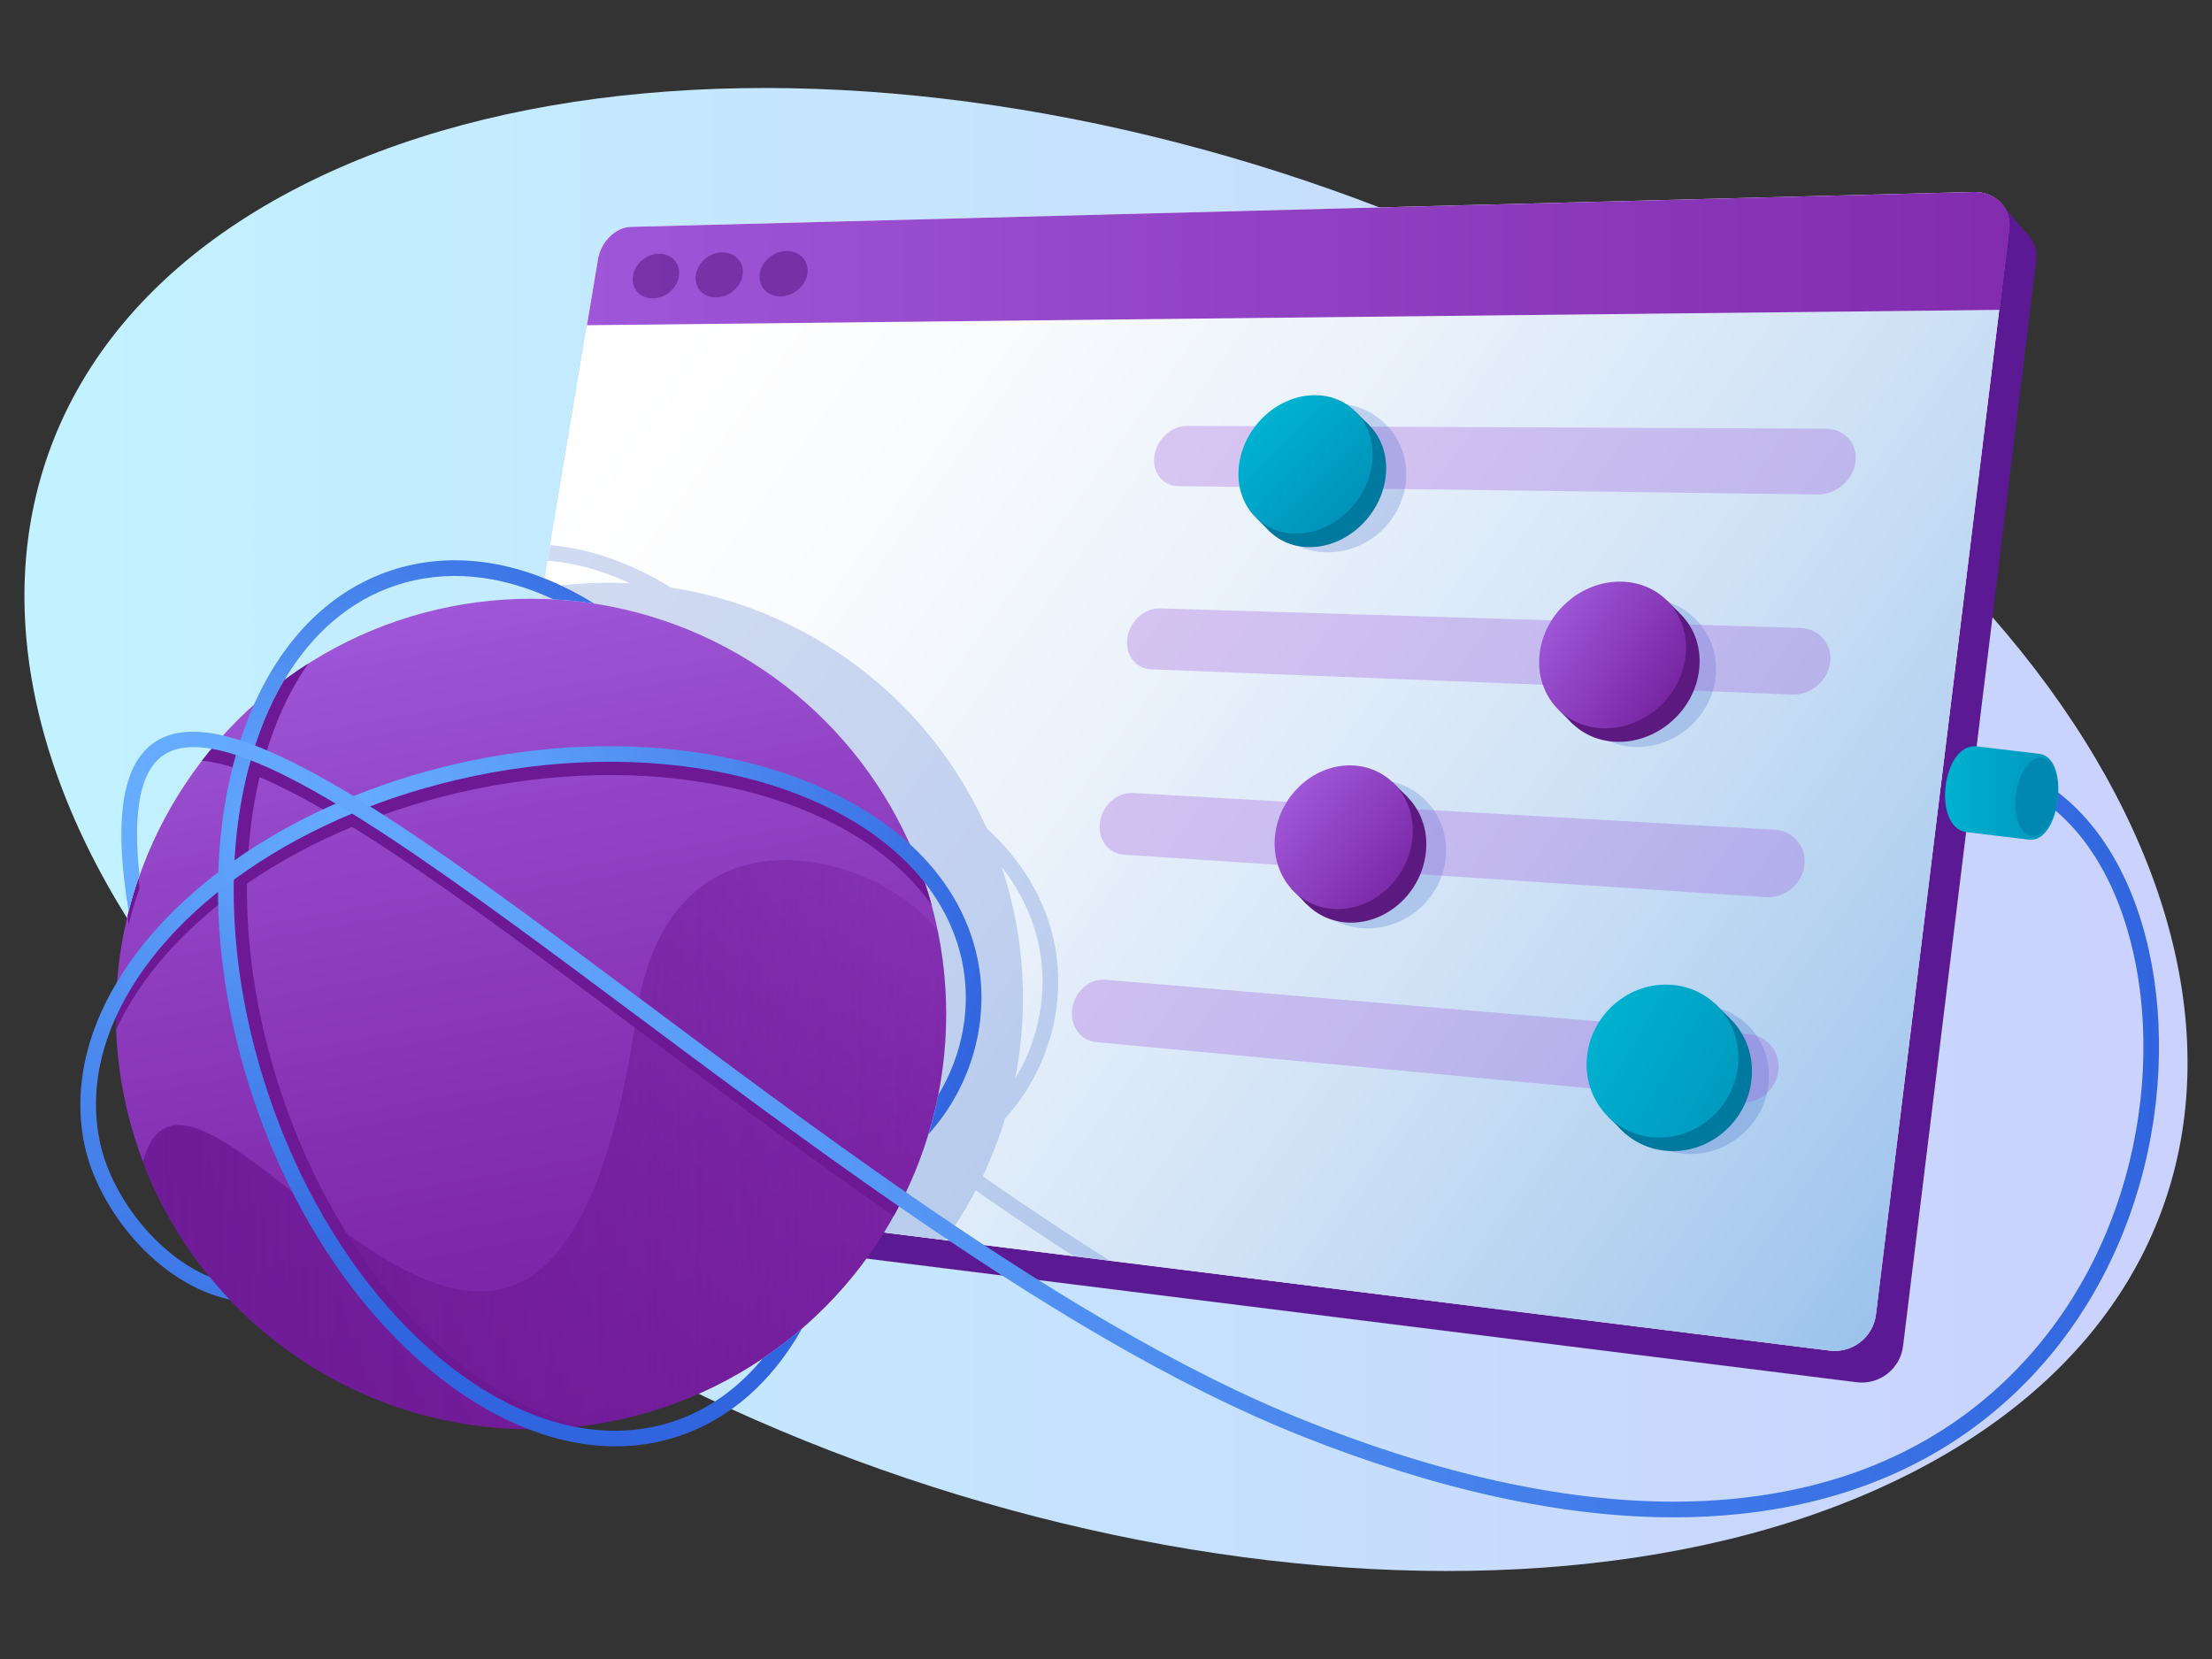
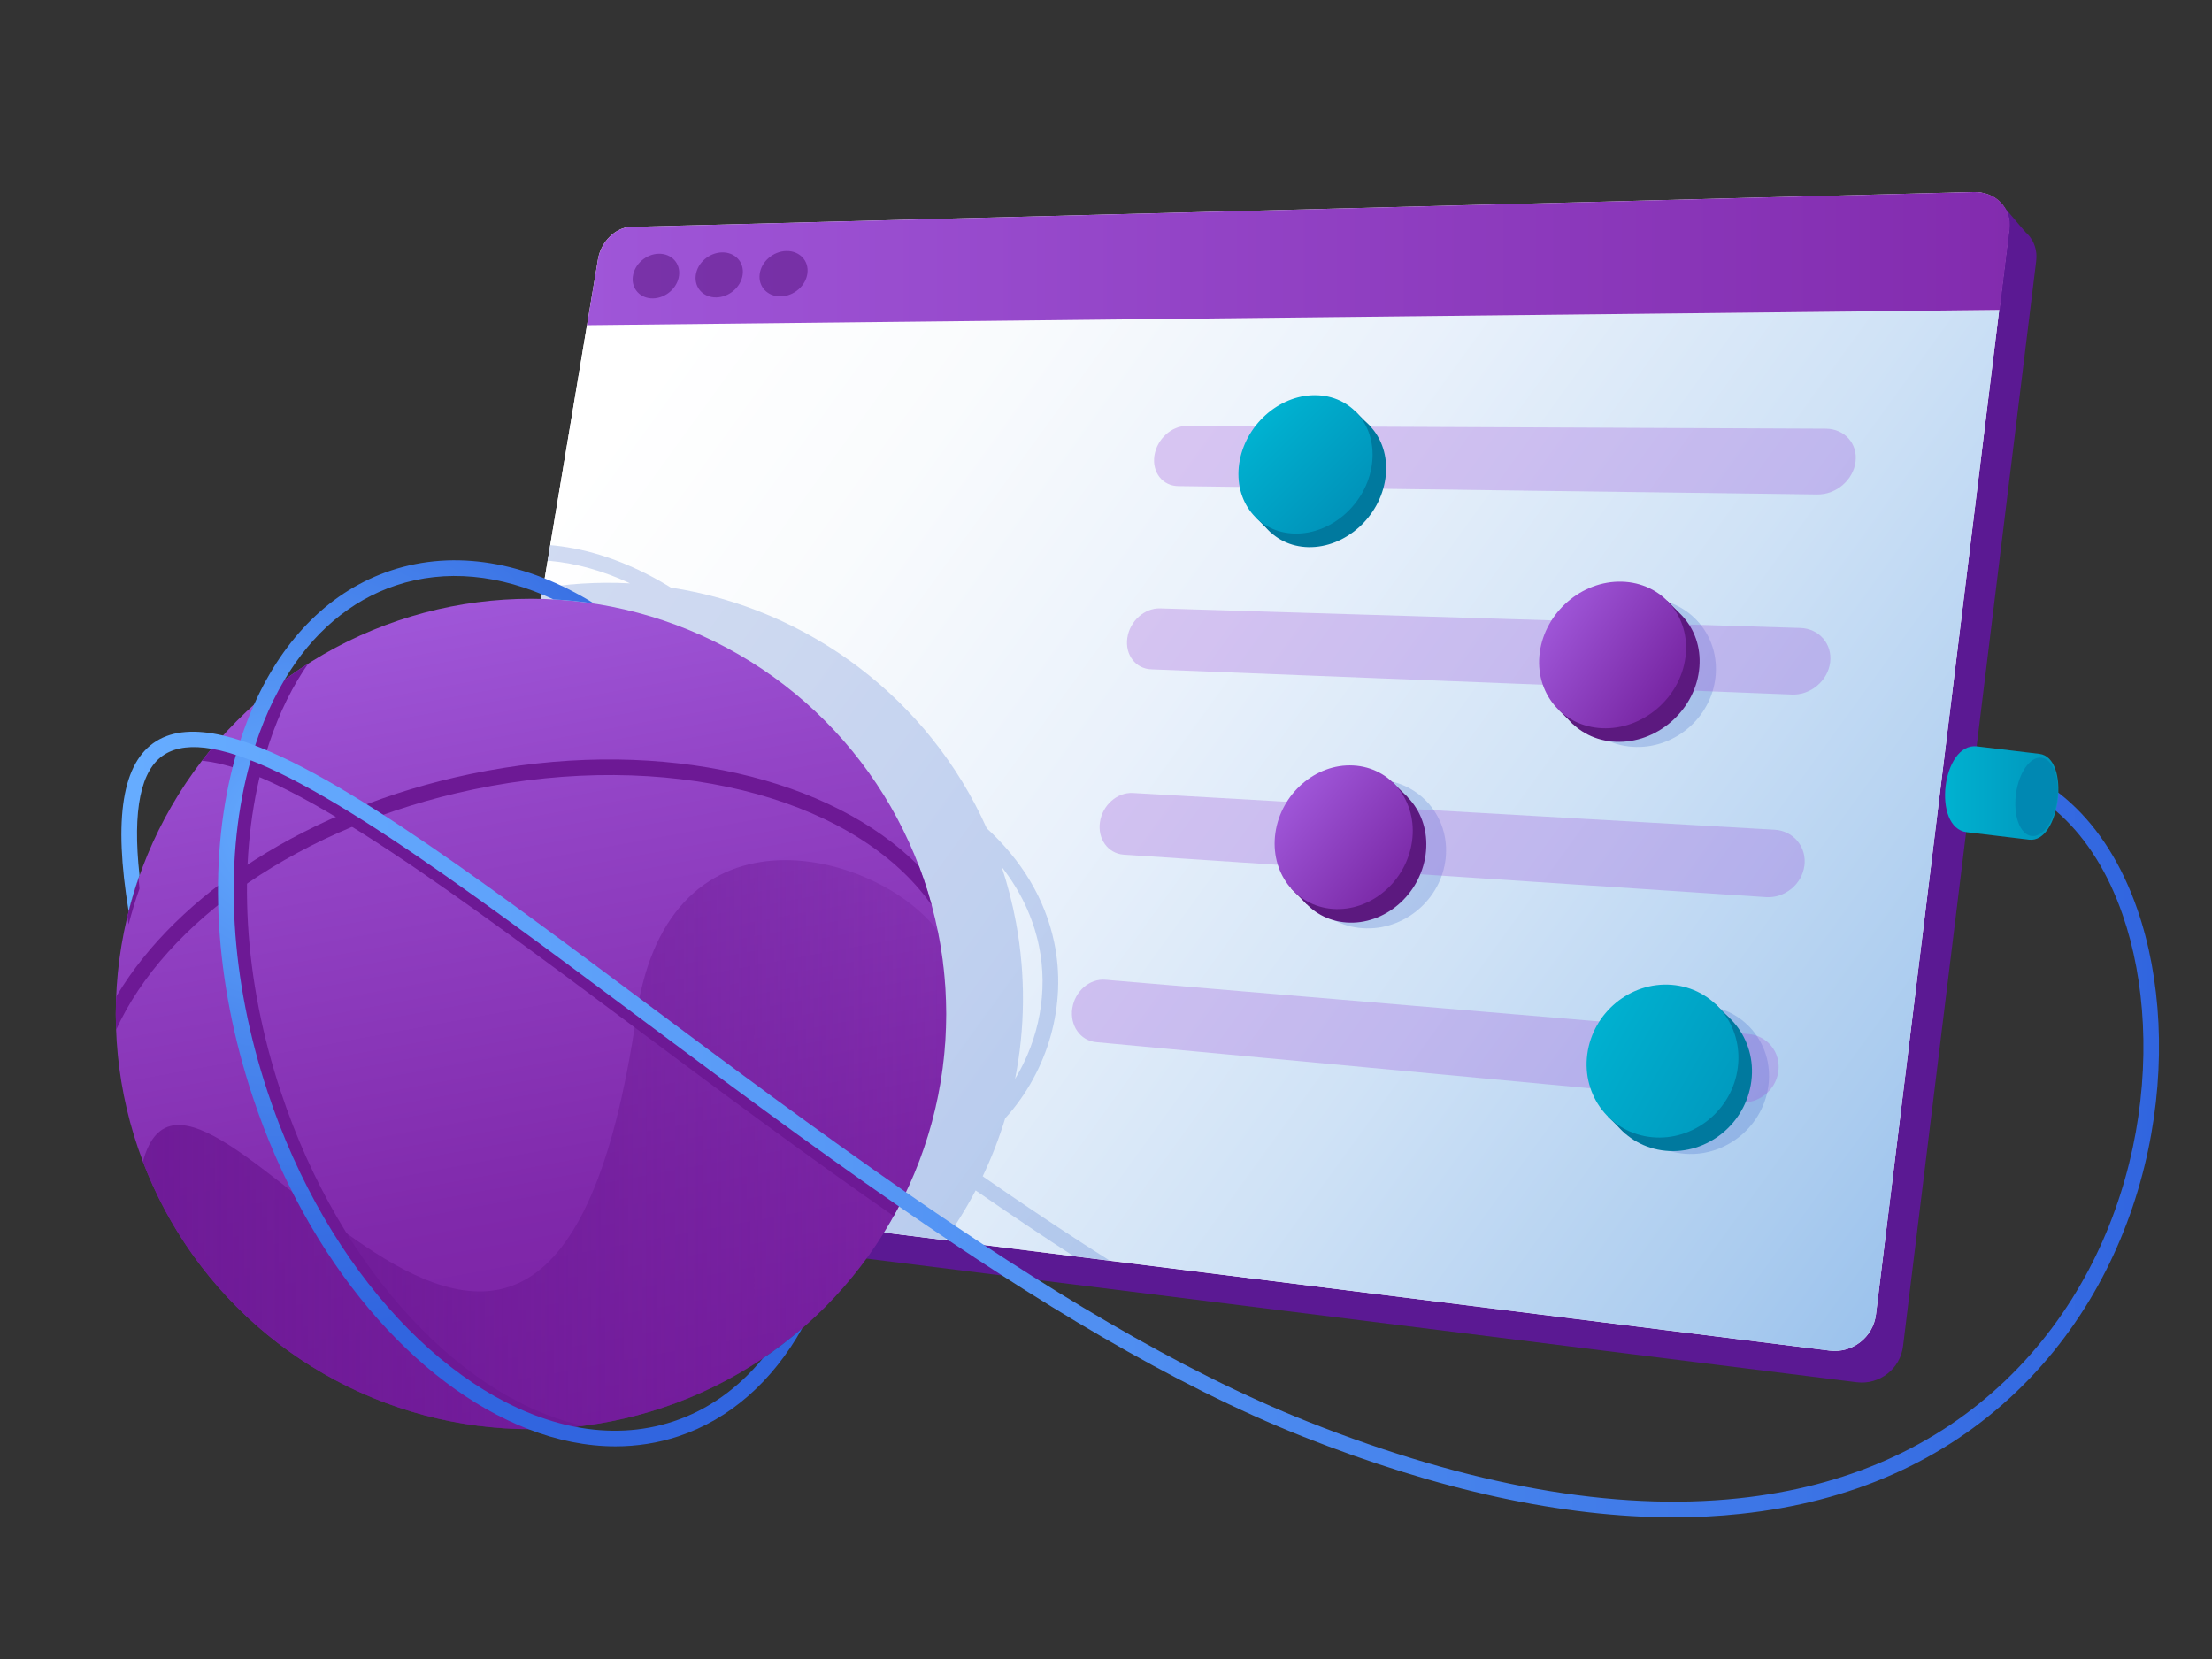
<svg xmlns="http://www.w3.org/2000/svg" xmlns:xlink="http://www.w3.org/1999/xlink" id="Set_up" viewBox="0 0 500 375">
  <rect x="0" y="0" width="500" height="375" fill="#333333" stroke="none" />
  <defs>
    <linearGradient id="linear-gradient" x1="57.628" y1="338.366" x2="442.372" y2="36.634" gradientTransform="translate(168.986 -114.316) rotate(38.105)" gradientUnits="userSpaceOnUse">
      <stop offset="0" stop-color="#c2f2ff" />
      <stop offset=".998" stop-color="#cad1fd" />
    </linearGradient>
    <linearGradient id="linear-gradient-2" x1="12.038" y1="325.915" x2="358.738" y2="74.701" gradientTransform="translate(508.039) rotate(-180) scale(1 -1)" gradientUnits="userSpaceOnUse">
      <stop offset=".092" stop-color="#8cb9ea" />
      <stop offset=".25" stop-color="#abccef" />
      <stop offset=".467" stop-color="#cfe2f6" />
      <stop offset=".669" stop-color="#e9f1fb" />
      <stop offset=".851" stop-color="#f9fbfd" />
      <stop offset=".993" stop-color="#fff" />
    </linearGradient>
    <linearGradient id="linear-gradient-3" x1="375.359" y1="58.453" x2="-38.788" y2="58.453" gradientTransform="translate(508.039) rotate(-180) scale(1 -1)" gradientUnits="userSpaceOnUse">
      <stop offset="0" stop-color="#9f56d8" />
      <stop offset="1" stop-color="#7a1fa2" />
    </linearGradient>
    <linearGradient id="linear-gradient-4" x1="222.65" y1="95.225" x2="191.664" y2="126.327" gradientTransform="translate(508.039) rotate(-180) scale(1 -1)" gradientUnits="userSpaceOnUse">
      <stop offset="0" stop-color="#00b2d1" />
      <stop offset=".089" stop-color="#00adcd" />
      <stop offset=".663" stop-color="#0092b9" />
      <stop offset="1" stop-color="#0088b2" />
    </linearGradient>
    <linearGradient id="linear-gradient-5" x1="157.215" y1="138.893" x2="123.376" y2="161.524" gradientTransform="translate(508.039) rotate(-180) scale(1 -1)" gradientUnits="userSpaceOnUse">
      <stop offset="0" stop-color="#9f56d8" />
      <stop offset="1" stop-color="#6d1995" />
    </linearGradient>
    <linearGradient id="linear-gradient-6" x1="215.958" y1="179.658" x2="182.958" y2="206.83" xlink:href="#linear-gradient-5" />
    <linearGradient id="linear-gradient-7" x1="148.127" y1="230.666" x2="83.14" y2="268.22" gradientTransform="translate(508.039) rotate(-180) scale(1 -1)" gradientUnits="userSpaceOnUse">
      <stop offset="0" stop-color="#00b2d1" />
      <stop offset=".089" stop-color="#00adcd" />
      <stop offset=".663" stop-color="#0092b9" />
      <stop offset="1" stop-color="#0088b2" />
    </linearGradient>
    <clipPath id="clippath">
      <path d="M106.751,266.979l306.799,38.308c5.146.643,9.853-3.009,10.484-8.154l30.096-245.282c.589-4.803-3.055-8.585-8.112-8.454l-303.421,7.889c-3.448.09-6.765,3.355-7.423,7.297l-33.421,200.06c-.697,4.17,1.534,7.903,4.999,8.335Z" style="fill:none;" />
    </clipPath>
    <linearGradient id="linear-gradient-8" x1="270.832" y1="226.565" x2="458.53" y2="226.565" gradientTransform="translate(-169.057 -88.23) rotate(79.527) scale(1 -1)" gradientUnits="userSpaceOnUse">
      <stop offset="0" stop-color="#9f56d8" />
      <stop offset=".258" stop-color="#9344c6" />
      <stop offset=".725" stop-color="#8029ab" />
      <stop offset=".999" stop-color="#7a1fa2" />
    </linearGradient>
    <linearGradient id="linear-gradient-9" x1="239.941" y1="258.742" x2="519.192" y2="258.742" gradientTransform="translate(508.039) rotate(-180) scale(1 -1)" gradientUnits="userSpaceOnUse">
      <stop offset="0" stop-color="#6e1b97" stop-opacity="0" />
      <stop offset=".034" stop-color="#6d1a96" stop-opacity=".044" />
      <stop offset=".368" stop-color="#6d1a96" stop-opacity=".452" />
      <stop offset=".652" stop-color="#6d1995" stop-opacity=".749" />
      <stop offset=".871" stop-color="#6d1995" stop-opacity=".932" />
      <stop offset=".999" stop-color="#6d1995" />
    </linearGradient>
    <clipPath id="clippath-1">
      <circle cx="120.021" cy="229.194" r="93.849" style="fill:none;" />
    </clipPath>
    <radialGradient id="radial-gradient" cx="443.319" cy="187.095" fx="443.319" fy="187.095" r="114.377" gradientTransform="translate(508.039) rotate(-180) scale(1 -1)" gradientUnits="userSpaceOnUse">
      <stop offset="0" stop-color="#66acff" />
      <stop offset=".388" stop-color="#4c8aef" />
      <stop offset=".774" stop-color="#386fe3" />
      <stop offset="1" stop-color="#3165df" />
    </radialGradient>
    <radialGradient id="radial-gradient-2" cx="427.693" cy="181.861" fx="427.693" fy="181.861" r="151.863" gradientTransform="translate(508.039) rotate(-180) scale(1 -1)" gradientUnits="userSpaceOnUse">
      <stop offset="0" stop-color="#66acff" />
      <stop offset=".281" stop-color="#5a9cf7" />
      <stop offset=".825" stop-color="#3b73e5" />
      <stop offset=".999" stop-color="#3165df" />
    </radialGradient>
    <linearGradient id="linear-gradient-10" x1="488.027" y1="254.188" x2="27.442" y2="254.188" gradientUnits="userSpaceOnUse">
      <stop offset="0" stop-color="#3165df" />
      <stop offset=".329" stop-color="#4581eb" />
      <stop offset=".759" stop-color="#5da0f9" />
      <stop offset=".999" stop-color="#66acff" />
    </linearGradient>
    <linearGradient id="linear-gradient-11" x1="68.378" y1="179.251" x2="26.195" y2="179.251" gradientTransform="translate(508.039) rotate(-180) scale(1 -1)" gradientUnits="userSpaceOnUse">
      <stop offset="0" stop-color="#00b2d1" />
      <stop offset=".089" stop-color="#00adcd" />
      <stop offset=".663" stop-color="#0092b9" />
      <stop offset="1" stop-color="#0088b2" />
    </linearGradient>
  </defs>
-   <path d="M432.099,332.895c-90.086,46.019-244.643,18.229-345.214-62.07C-13.685,190.525-22.185,88.124,67.901,42.105,157.987-3.914,312.544,23.876,413.115,104.175c100.57,80.299,109.07,182.701,18.984,228.72Z" style="fill:url(#linear-gradient);" />
  <path d="M112.88,274.13l306.799,38.308c5.146.643,9.853-3.009,10.484-8.154l30.096-245.282c.589-4.803-3.055-8.585-8.112-8.454l-303.421,7.889c-3.448.09-6.765,3.355-7.423,7.297l-33.421,200.06c-.697,4.17,1.534,7.903,4.999,8.335Z" style="fill:#5b1993;" />
  <polygon points="457.824 52.467 452.987 46.766 103.566 265.369 109.421 272.206 457.824 52.467" style="fill:#5b1993;" />
  <path d="M106.751,266.979l306.799,38.308c5.146.643,9.853-3.009,10.484-8.154l30.096-245.282c.589-4.803-3.055-8.585-8.112-8.454l-303.421,7.889c-3.448.09-6.765,3.355-7.423,7.297l-33.421,200.06c-.697,4.17,1.534,7.903,4.999,8.335Z" style="fill:#fff;" />
  <path d="M106.749,266.98l306.8,38.31c5.15.64,9.85-3.01,10.49-8.16l27.86-227.08-319.22,3.46-30.93,185.13c-.69,4.17,1.54,7.91,5,8.34Z" style="fill:url(#linear-gradient-2);" />
  <path d="M132.679,73.511l319.319-3.462,2.233-18.198c.589-4.803-3.055-8.585-8.112-8.454l-303.523,7.889c-3.448.09-6.765,3.355-7.423,7.297l-2.494,14.927Z" style="fill:url(#linear-gradient-3);" />
  <path d="M171.719,61.962c-.354,2.827,1.764,5.082,4.741,5.035,2.987-.047,5.701-2.392,6.053-5.236.352-2.842-1.79-5.092-4.775-5.027-2.975.064-5.665,2.404-6.019,5.229Z" style="fill:#430165; opacity:.4;" />
  <path d="M157.264,62.232c-.357,2.804,1.719,5.041,4.647,4.995,2.938-.046,5.614-2.372,5.969-5.192.355-2.818-1.745-5.05-4.68-4.987-2.926.063-5.579,2.383-5.936,5.185Z" style="fill:#430165; opacity:.4;" />
  <path d="M143.045,62.497c-.36,2.781,1.676,5,4.556,4.955,2.889-.045,5.529-2.352,5.887-5.149.357-2.795-1.701-5.009-4.588-4.947-2.878.062-5.495,2.363-5.854,5.141Z" style="fill:#430165; opacity:.4;" />
  <path d="M260.94,103.008h0c-.557,3.749,1.847,6.828,5.385,6.874l144.476,1.885c4.233.055,8.103-3.248,8.625-7.375h0c.522-4.122-2.499-7.475-6.727-7.493l-144.362-.64c-3.535-.016-6.841,3.005-7.397,6.75Z" style="fill:#9f56d8; opacity:.3;" />
-   <path d="M284.079,107.807c-.565,9.212,6.438,16.85,15.729,17.041,9.387.194,17.503-7.273,18.038-16.658.534-9.363-6.691-16.953-16.047-16.972-9.261-.019-17.156,7.399-17.72,16.589Z" style="fill:#1c4fc2; opacity:.2;" />
  <path d="M283.171,107.855c-1.25,8.57,4.355,15.661,12.599,15.822,8.329.162,16.15-6.798,17.388-15.53,1.235-8.71-4.571-15.756-12.887-15.757-8.231-.001-15.852,6.915-17.099,15.465Z" style="fill:#00799e;" />
  <polygon points="309.611 96.246 306.492 93.12 284.047 117.158 287.213 120.324 309.611 96.246" style="fill:#00799e;" />
  <path d="M280.107,104.79c-1.25,8.57,4.355,15.661,12.599,15.822,8.329.162,16.15-6.798,17.388-15.53,1.235-8.71-4.571-15.756-12.887-15.757-8.231-.001-15.852,6.915-17.099,15.465Z" style="fill:url(#linear-gradient-4);" />
  <path d="M354.079,151.807c-.565,9.212,6.438,16.85,15.729,17.041,9.387.194,17.503-7.273,18.038-16.658.534-9.363-6.691-16.953-16.047-16.972-9.261-.019-17.156,7.399-17.72,16.589Z" style="fill:#1c4fc2; opacity:.2;" />
  <path d="M254.822,144.175h0c-.563,3.792,1.841,6.981,5.385,7.12l144.818,5.7c4.245.167,8.131-3.088,8.66-7.266h0c.528-4.173-2.497-7.659-6.738-7.789l-144.705-4.425c-3.542-.108-6.858,2.872-7.42,6.66Z" style="fill:#9f56d8; opacity:.3;" />
  <path d="M351.116,150.499c-1.231,9.071,5.035,16.767,14.086,17.174,9.15.411,17.626-6.771,18.84-16.023,1.21-9.229-5.287-16.88-14.419-17.109-9.034-.227-17.279,6.91-18.507,15.958Z" style="fill:#5c197f;" />
  <polygon points="379.499 138.452 376.865 135.811 352.328 160.457 355.559 163.682 379.499 138.452" style="fill:#5c197f;" />
  <path d="M348.052,147.434c-1.231,9.071,5.035,16.767,14.086,17.174,9.15.411,17.626-6.771,18.84-16.023,1.21-9.229-5.287-16.88-14.419-17.109-9.034-.227-17.279,6.91-18.507,15.958Z" style="fill:url(#linear-gradient-5);" />
  <path d="M293.079,192.807c-.565,9.212,6.438,16.85,15.729,17.041,9.387.194,17.503-7.273,18.038-16.658.534-9.363-6.691-16.953-16.047-16.972-9.261-.019-17.156,7.399-17.72,16.589Z" style="fill:#1c4fc2; opacity:.2;" />
  <path d="M248.635,185.814h0c-.57,3.835,1.834,7.137,5.385,7.372l145.159,9.607c4.257.282,8.159-2.923,8.694-7.154h0c.535-4.226-2.495-7.847-6.748-8.091l-145.046-8.301c-3.548-.203-6.874,2.736-7.444,6.567Z" style="fill:#9f56d8; opacity:.3;" />
  <path d="M291.355,191.325c-1.271,8.88,4.514,16.584,13.004,17.193,8.58.616,16.624-6.235,17.881-15.288,1.254-9.031-4.743-16.697-13.309-17.14-8.477-.438-16.309,6.376-17.577,15.234Z" style="fill:#5c197f;" />
  <polygon points="318.112 180.131 314.817 176.841 291.868 200.855 295.407 204.426 318.112 180.131" style="fill:#5c197f;" />
  <path d="M288.29,188.261c-1.271,8.88,4.514,16.584,13.004,17.193,8.58.616,16.624-6.235,17.881-15.288,1.254-9.031-4.743-16.697-13.309-17.14-8.477-.438-16.309,6.376-17.577,15.234Z" style="fill:url(#linear-gradient-6);" />
  <path d="M366.079,243.807c-.565,9.212,6.438,16.85,15.729,17.041,9.387.194,17.503-7.273,18.038-16.658.534-9.363-6.691-16.953-16.047-16.972-9.261-.019-17.156,7.399-17.72,16.589Z" style="fill:#1c4fc2; opacity:.2;" />
  <path d="M242.376,227.934h0c-.577,3.88,1.827,7.296,5.384,7.629l145.497,13.608c4.269.399,8.187-2.753,8.729-7.038h0c.542-4.28-2.493-8.04-6.758-8.4l-145.385-12.271c-3.555-.3-6.891,2.596-7.467,6.472Z" style="fill:#9f56d8; opacity:.3;" />
  <polygon points="391.014 230.227 387.719 226.937 363.428 252.355 367.447 256.305 391.014 230.227" style="fill:#00799e;" />
  <path d="M361.85,241.355c-1.249,9.425,5.241,17.829,14.593,18.758,9.457.939,18.2-6.11,19.431-15.731,1.227-9.596-5.508-17.965-14.945-18.707-9.333-.735-17.832,6.279-19.078,15.681Z" style="fill:#00799e;" />
  <path d="M358.786,238.29c-1.249,9.425,5.241,17.829,14.593,18.758,9.457.939,18.2-6.11,19.431-15.731,1.227-9.596-5.508-17.965-14.945-18.707-9.333-.735-17.832,6.279-19.078,15.681Z" style="fill:url(#linear-gradient-7);" />
  <g style="clip-path:url(#clippath);">
    <path d="M36.453,255.192c3.063,14.673,16.711,31.499,32.781,34.941,17.276,18.203,41.559,29.184,67.569,29.312,6.549,2.539,13.168,3.881,19.677,3.881,4.832,0,9.582-.735,14.209-2.268,11.605-3.858,21.201-12.347,27.973-24.386,8.976-7.754,16.397-17.132,21.874-27.586l.012.009c30.492,21.114,61.698,40.278,91.25,51.994,30.665,12.156,58.808,18.285,83.875,18.285,5.169,0,10.205-.255,15.108-.787,25.016-2.656,46.008-11.962,62.393-27.642,32.096-30.737,38.03-78.093,27.305-108.994-6.987-20.123-20.655-32.596-37.509-34.21-.95-.092-1.839.613-1.931,1.593-.092.97.623,1.839,1.593,1.931,15.414,1.481,27.989,13.085,34.496,31.85,10.358,29.828,4.607,75.57-26.406,105.265-15.803,15.128-36.09,24.107-60.309,26.681-28.122,2.993-60.851-2.819-97.318-17.273-29.378-11.645-60.503-30.788-90.954-51.892-.004-.003-.009-.006-.013-.009,2.04-4.282,3.766-8.726,5.144-13.3-.019.064-.034.13-.053.194,9.765-10.787,13.995-25.793,11.073-39.777-2.074-9.898-7.416-18.591-15.23-25.762-.008-.007-.017-.015-.025-.022-13.041-29.178-40.176-49.61-71.399-54.41-15.329-9.464-31.403-12.271-45.885-7.471-13.461,4.47-24.158,15.027-30.962,30.296-2.471,2.215-4.814,4.558-7.029,7.011-.003-.001-.006-.002-.008-.002-6.16-1.42-11.236-1.124-15.088,1.287-7.661,4.781-9.704,17.365-6.241,38.408.032-.126.072-.249.105-.375-1.392,5.338-2.321,10.833-2.747,16.432-7.076,11.78-9.91,24.445-7.327,36.795ZM65.169,165.637c-7.077,8.532-12.632,18.283-16.343,28.799.021-.058.037-.118.058-.176-1.624-14.791.276-23.964,5.659-27.325,2.697-1.685,6.282-2.053,10.624-1.297.001,0,.001 0.0.002 0ZM47.733,197.752c-.081.26-.165.519-.243.78.079-.261.163-.52.243-.78ZM142.426,131.86c-7.25-.385-14.66.064-22.114,1.442-14.47,2.675-27.543,8.539-38.636,16.727,6.281-10.551,14.867-17.899,25.188-21.319,11.184-3.714,23.448-2.494,35.561,3.15ZM229.438,243.9c2.26-11.346,2.45-23.302.219-35.371-.798-4.319-1.887-8.51-3.23-12.565.011.014.024.028.035.042,4.127,5.291,7.008,11.226,8.366,17.723,2.143,10.267.095,21.136-5.39,30.171ZM228.399,248.503c.013-.052.027-.104.041-.156-.013.052-.027.104-.041.156ZM147.347,318.913c-.004-.001-.008-.002-.012-.003,2.358-.254,4.724-.599,7.095-1.037,13.042-2.411,24.947-7.415,35.293-14.374-5.561,6.75-12.381,11.619-20.148,14.188-7.151,2.37-14.669,2.697-22.228,1.226ZM43.513,226.358c.05,5.376.562,10.82,1.572,16.288,2.981,16.128,9.925,30.522,19.635,42.37-12.347-5.198-22.314-18.638-24.804-30.55-1.958-9.363-.566-18.918,3.597-28.109Z" style="fill:#1c4fc2; opacity:.2;" />
  </g>
  <circle cx="120.021" cy="229.194" r="93.849" style="fill:url(#linear-gradient-8);" />
  <path d="M32.299,262.59c15.78,41.59,59.48,67.26,104.78,58.89,50.97-9.42,84.65-58.38,75.23-109.34-.1-.54-.2-1.08-.31-1.62-12.818-17.623-60.812-31.536-68.141,19.013-20.765,143.23-99.59-11.236-111.559,33.057Z" style="fill:url(#linear-gradient-9);" />
  <g style="clip-path:url(#clippath-1);">
    <path d="M60.133,247.95c12.36,37.264,36.764,65.202,62.26,75.08,6.568,2.554,13.208,3.902,19.735,3.902,4.832,0,9.582-.735,14.209-2.268,11.614-3.861,21.216-12.36,27.989-24.414-2.83,2.441-5.802,4.719-8.918,6.813-5.567,6.772-12.401,11.655-20.185,14.229-7.151,2.37-14.669,2.697-22.228,1.226-27.642-5.383-55.927-34.772-69.503-75.683-8.417-25.364-9.96-51.31-4.351-73.037,1.961-7.6,4.719-14.352,8.172-20.144,6.282-10.562,14.873-17.917,25.2-21.339,11.196-3.718,23.474-2.493,35.599,3.167,3.105.164,6.16.48,9.183.94-15.333-9.469-31.411-12.278-45.896-7.477-13.473,4.474-24.179,15.047-30.982,30.338-1.869,4.198-3.453,8.754-4.709,13.637-5.782,22.381-4.209,49.022,4.423,75.029Z" style="fill:#6d1995;" />
    <path d="M29.073,208.946c.705-2.748,1.522-5.444,2.462-8.08-1.624-14.791.276-23.964,5.659-27.325,2.697-1.685,6.282-2.053,10.624-1.297,19.858,3.432,55.692,30.185,96.041,60.289,19,14.178,39.011,29.113,59.339,43.169,30.492,21.114,61.698,40.278,91.25,51.994,30.665,12.156,58.808,18.285,83.875,18.285,5.169,0,10.205-.255,15.108-.787,25.016-2.656,46.008-11.962,62.393-27.642,32.096-30.737,38.03-78.093,27.305-108.994-6.987-20.123-20.655-32.596-37.509-34.21-.95-.092-1.839.613-1.931,1.593-.092.97.623,1.839,1.593,1.931,15.414,1.481,27.989,13.085,34.496,31.85,10.358,29.828,4.607,75.57-26.406,105.265-15.803,15.128-36.09,24.107-60.309,26.681-28.122,2.993-60.851-2.819-97.318-17.273-29.378-11.645-60.503-30.788-90.954-51.892-20.134-13.944-39.981-28.755-58.818-42.811-40.502-30.226-74.406-55.529-95.571-60.442-6.16-1.42-11.236-1.124-15.088,1.287-7.661,4.781-9.704,17.365-6.241,38.408Z" style="fill:#6d1995;" />
    <path d="M19.103,261.798c3.064,14.679,16.722,31.513,32.8,34.945-1.563-1.645-3.064-3.35-4.505-5.107-12.36-5.189-22.34-18.642-24.833-30.563-1.961-9.377-.562-18.949,3.616-28.152,11.083-24.495,41.759-46.315,80.821-54.476,43.577-9.112,84.396,1.522,102.109,24.169,4.127,5.291,7.008,11.226,8.366,17.723,2.145,10.276.092,21.155-5.404,30.195-.592,3.003-1.328,5.966-2.206,8.856,9.765-10.787,13.995-25.793,11.073-39.777-2.074-9.898-7.416-18.591-15.23-25.762-20.767-19.061-58.981-27.325-99.433-18.877-36.672,7.671-66.162,27.203-79.83,50.002-7.089,11.788-9.929,24.465-7.345,36.825Z" style="fill:#6d1995;" />
  </g>
  <path d="M57.133,247.95c12.36,37.264,36.764,65.202,62.26,75.08,6.568,2.554,13.208,3.902,19.735,3.902,4.832,0,9.582-.735,14.209-2.268,11.614-3.861,21.216-12.36,27.989-24.414-2.83,2.441-5.802,4.719-8.918,6.813-5.567,6.772-12.401,11.655-20.185,14.229-7.151,2.37-14.669,2.697-22.228,1.226-27.642-5.383-55.927-34.772-69.503-75.683-8.417-25.364-9.96-51.31-4.351-73.037,1.961-7.6,4.719-14.352,8.172-20.144,6.282-10.562,14.873-17.917,25.2-21.339,11.196-3.718,23.474-2.493,35.599,3.167,3.105.164,6.16.48,9.183.94-15.333-9.469-31.411-12.278-45.896-7.477-13.473,4.474-24.179,15.047-30.982,30.338-1.869,4.198-3.453,8.754-4.709,13.637-5.782,22.381-4.209,49.022,4.423,75.029Z" style="fill:url(#radial-gradient);" />
-   <path d="M19.103,258.798c3.064,14.679,16.722,31.513,32.8,34.945-1.563-1.645-3.064-3.35-4.505-5.107-12.36-5.189-22.34-18.642-24.833-30.563-1.961-9.377-.562-18.949,3.616-28.152,11.083-24.495,41.759-46.315,80.821-54.476,43.577-9.112,84.396,1.522,102.109,24.169,4.127,5.291,7.008,11.226,8.366,17.723,2.145,10.276.092,21.155-5.404,30.195-.592,3.003-1.328,5.966-2.206,8.856,9.765-10.787,13.995-25.793,11.073-39.777-2.074-9.898-7.416-18.591-15.23-25.762-20.767-19.061-58.981-27.325-99.433-18.877-36.672,7.671-66.162,27.203-79.83,50.002-7.089,11.788-9.929,24.465-7.345,36.825Z" style="fill:url(#radial-gradient-2);" />
  <path d="M29.073,205.946c.705-2.748,1.522-5.444,2.462-8.08-1.624-14.791.276-23.964,5.659-27.325,2.697-1.685,6.282-2.053,10.624-1.297,19.858,3.432,55.692,30.185,96.041,60.289,19,14.178,39.011,29.113,59.339,43.169,30.492,21.114,61.698,40.278,91.25,51.994,30.665,12.156,58.808,18.285,83.875,18.285,5.169,0,10.205-.255,15.108-.787,25.016-2.656,46.008-11.962,62.393-27.642,32.096-30.737,38.03-78.093,27.305-108.994-6.987-20.123-20.655-32.596-37.509-34.21-.95-.092-1.839.613-1.931,1.593-.092.97.623,1.839,1.593,1.931,15.414,1.481,27.989,13.085,34.496,31.85,10.358,29.828,4.607,75.57-26.406,105.265-15.803,15.128-36.09,24.107-60.309,26.681-28.122,2.993-60.851-2.819-97.318-17.273-29.378-11.645-60.503-30.788-90.954-51.892-20.134-13.944-39.981-28.755-58.818-42.811-40.502-30.226-74.406-55.529-95.571-60.442-6.16-1.42-11.236-1.124-15.088,1.287-7.661,4.781-9.704,17.365-6.241,38.408Z" style="fill:url(#linear-gradient-10);" />
  <path d="M444.573,188.108l14.077,1.687c7.099.851,9.423-18.544,2.324-19.394l-14.077-1.687c-7.931-.95-10.255,18.444-2.324,19.394Z" style="fill:url(#linear-gradient-11);" />
  <ellipse cx="460.339" cy="180.119" rx="8.922" ry="4.701" transform="translate(222.501 613.463) rotate(-82.609)" style="fill:#0088b2;" />
</svg>